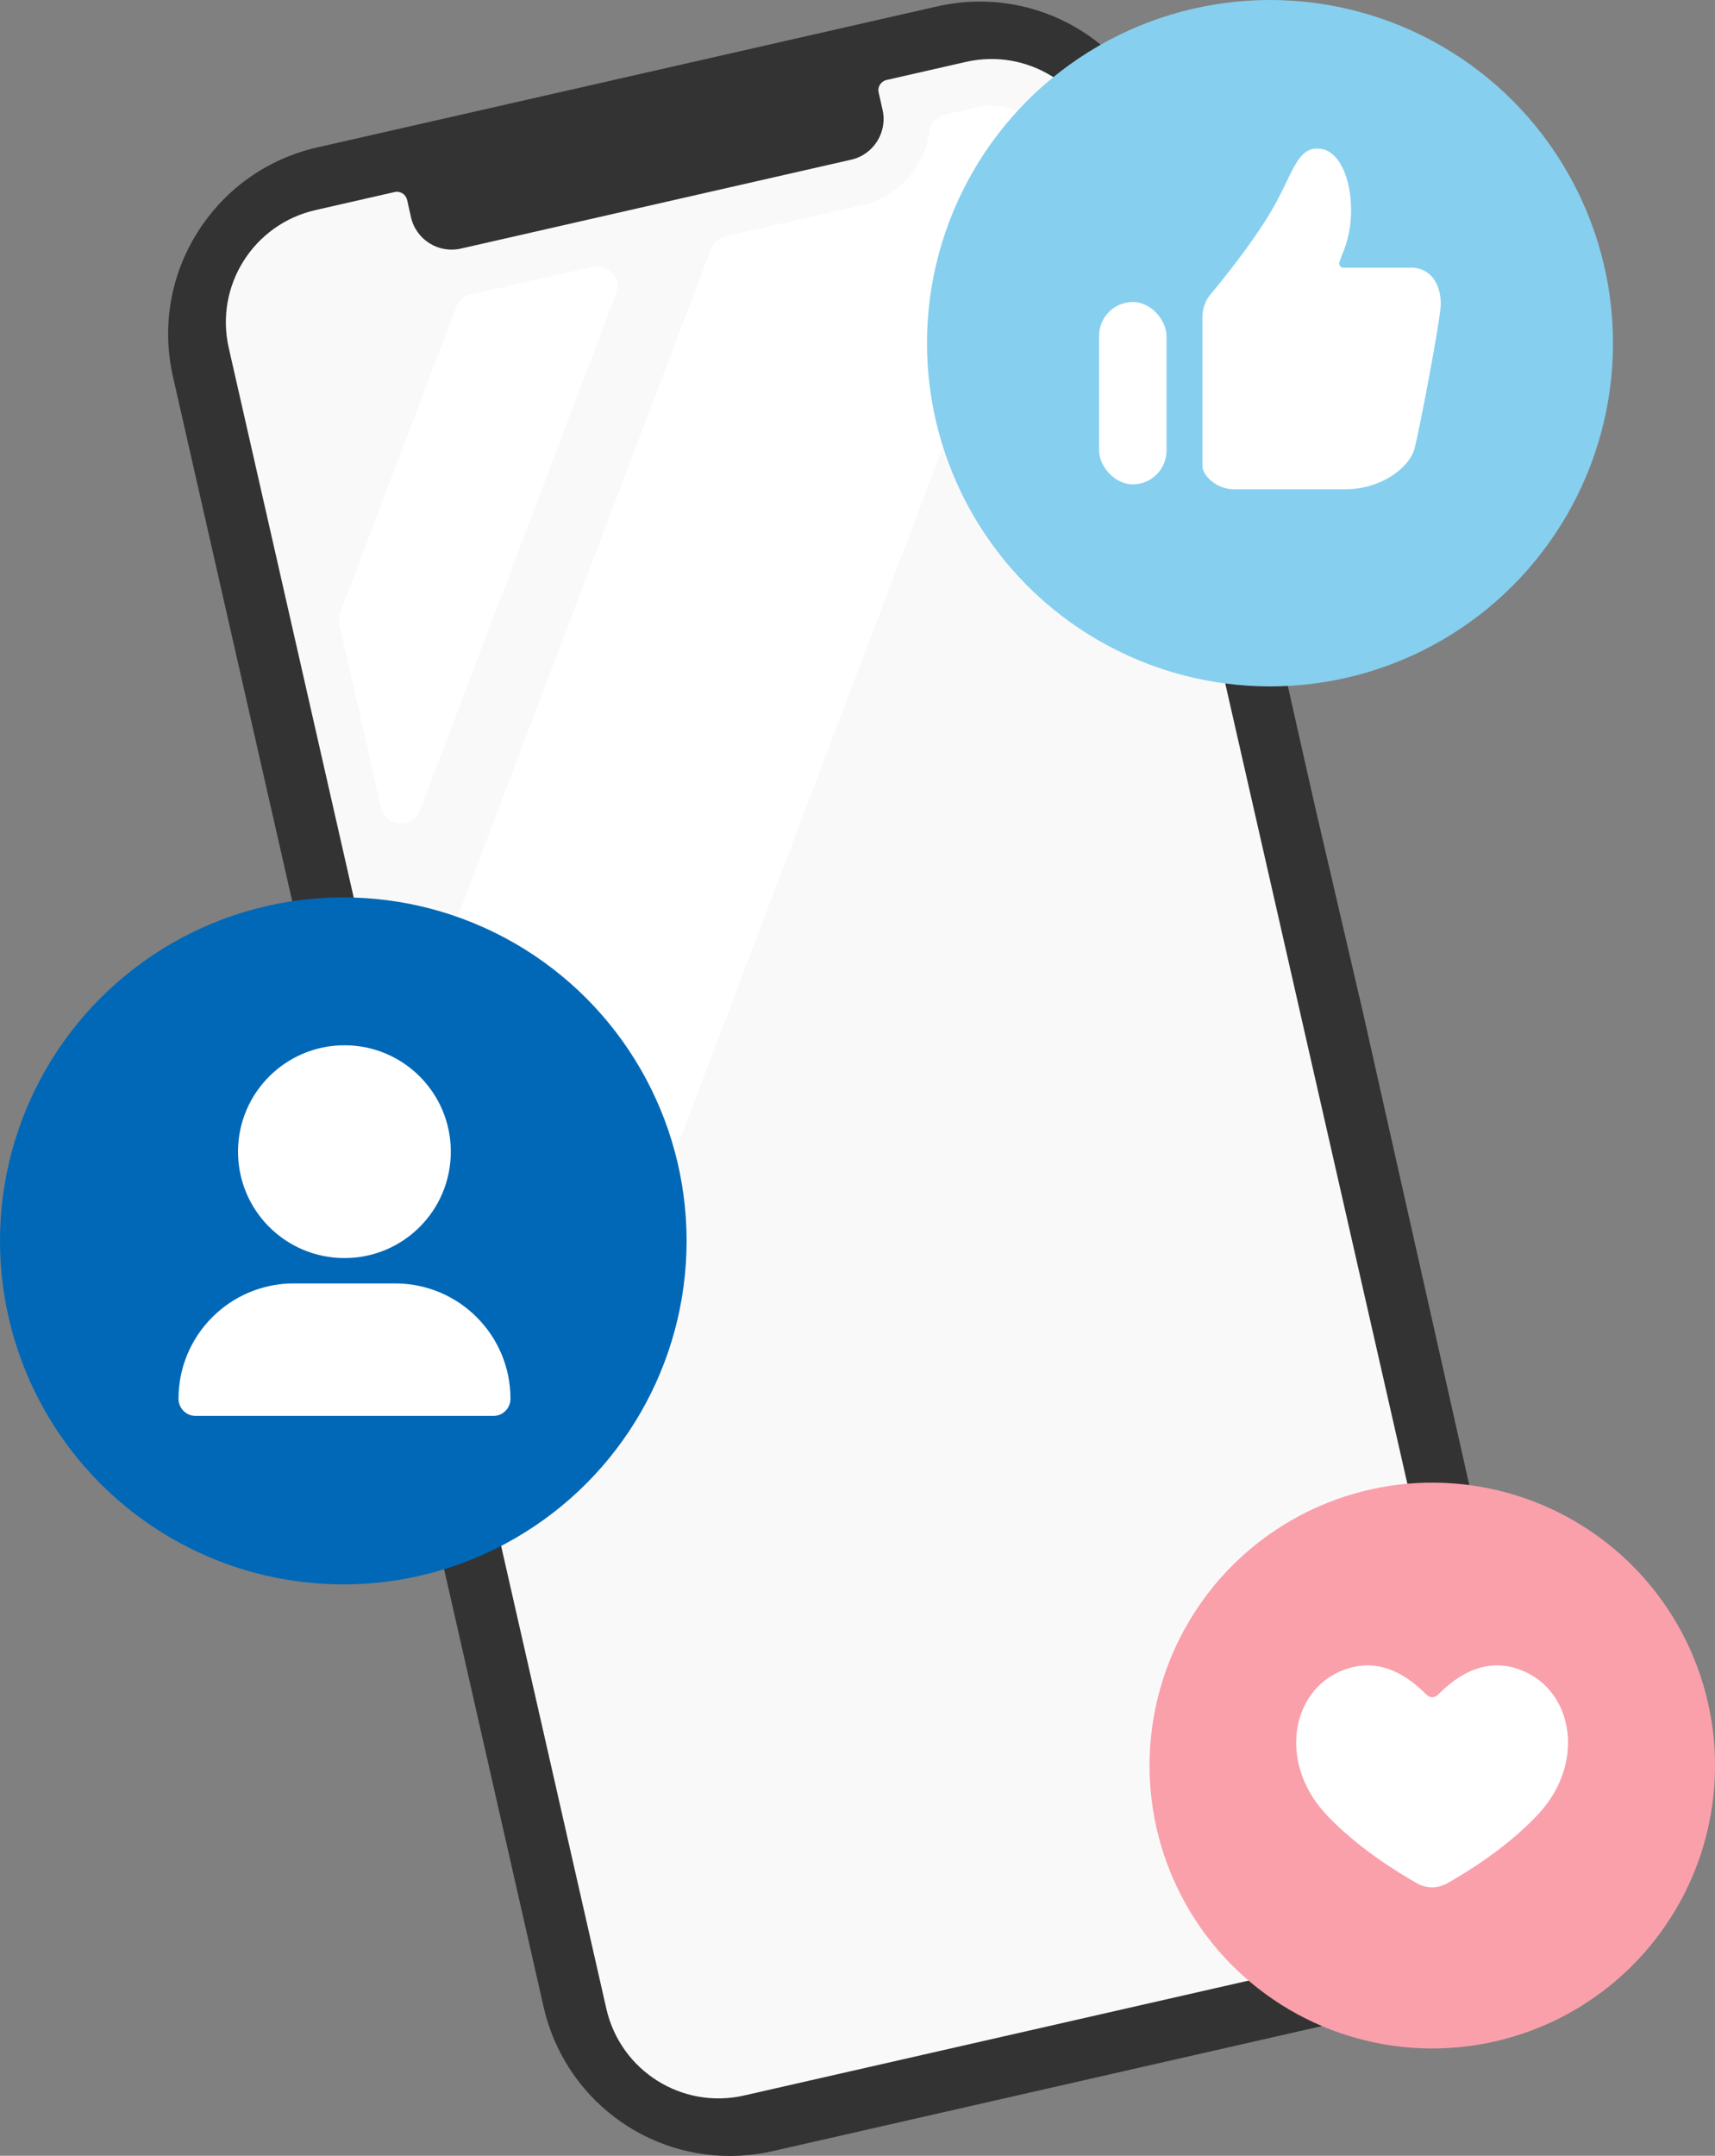
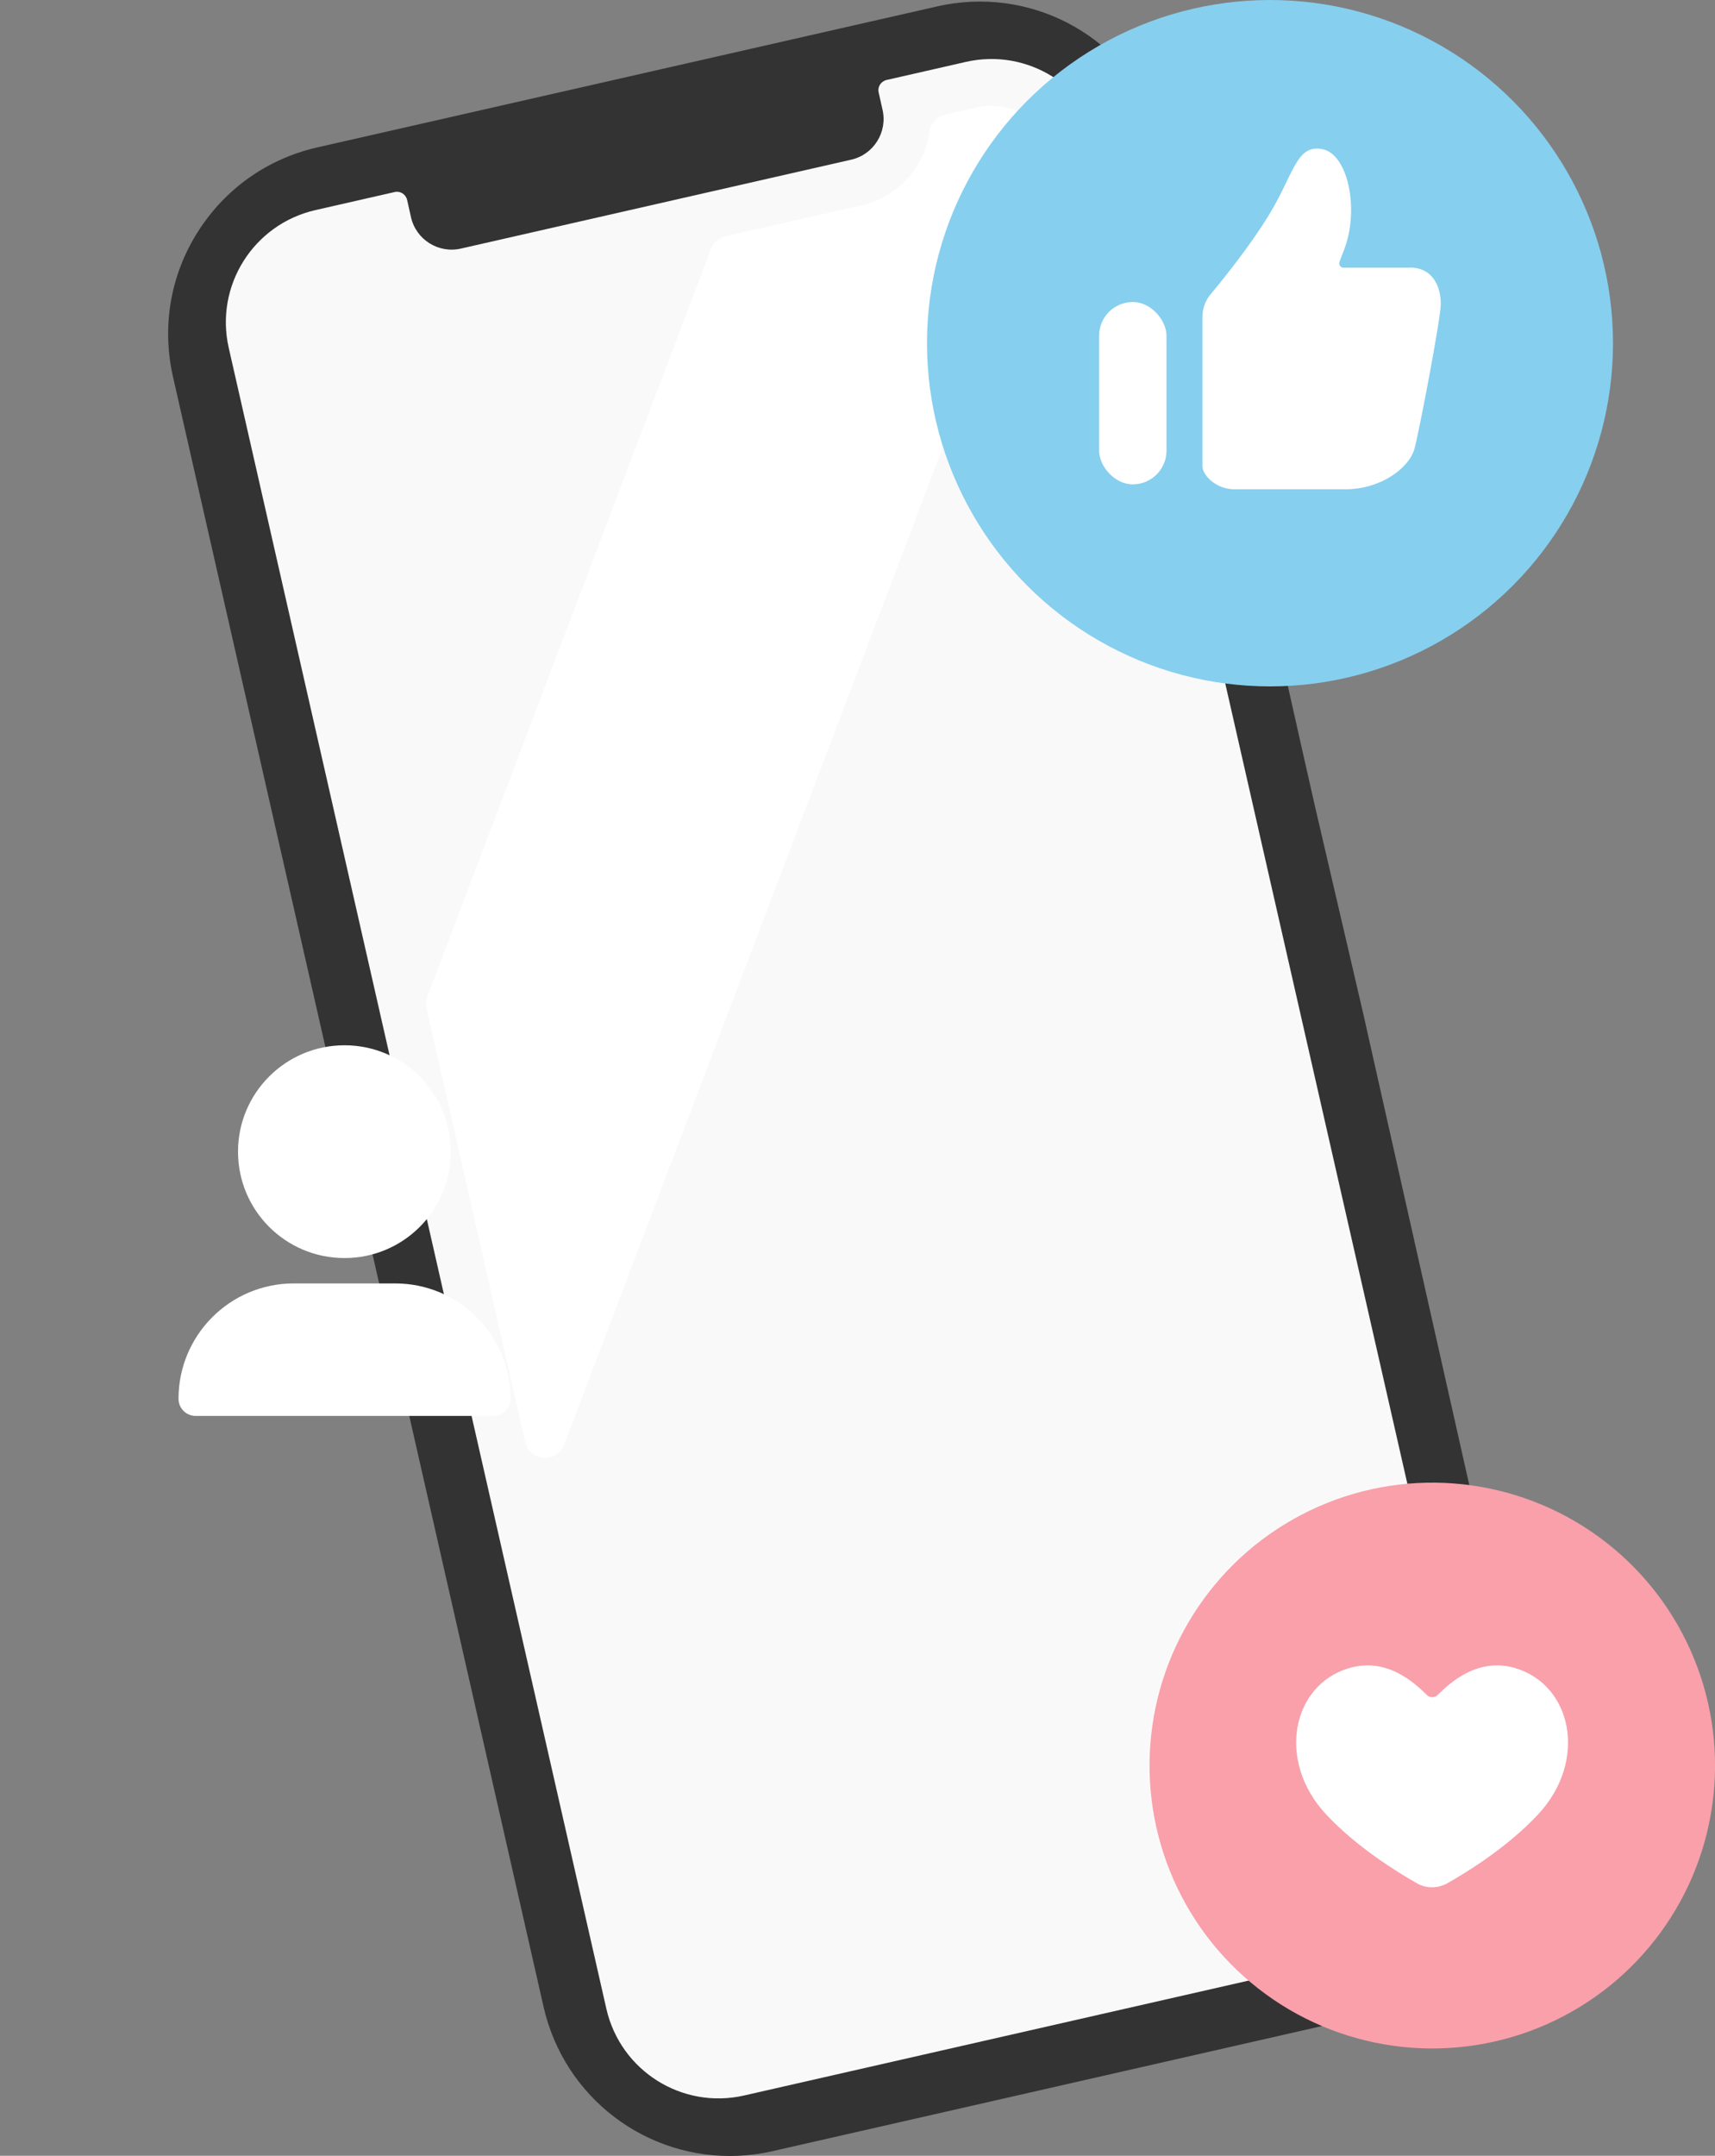
<svg xmlns="http://www.w3.org/2000/svg" id="_レイヤー_2" viewBox="0 0 115 144.47">
  <rect x="0" y="0" width="115" height="144.47" fill="#808080" stroke="none" />
  <defs>
    <style>.cls-1{fill:#333;}.cls-1,.cls-2,.cls-3,.cls-4,.cls-5,.cls-6{stroke-width:0px;}.cls-2{fill:#86cfef;}.cls-3{fill:#0068b7;}.cls-4{fill:#faf9f9;}.cls-5{fill:#f9a0ab;}.cls-6{fill:#fff;}</style>
  </defs>
  <g id="_レイヤー_1-2">
    <path class="cls-1" d="M103.05,119.33l-.62-2.55h0s-2.07-9.1-2.07-9.1l-7.77-34.51-1.18-5.25-3.24-13.91-.96-4.24-.83-3.7-5.7-25.05h0s-2.48-10.92-2.48-10.92c-1.38-6.08-6.9-10.28-13.12-9.98-.75.04-1.51.14-2.24.31L21.27,9.88c-3.34.76-6.19,2.78-8.02,5.68-1.83,2.9-2.41,6.34-1.65,9.69l2.93,12.89,7.83,34.4,14.09,61.95c1.38,6.08,6.9,10.28,13.12,9.98.75-.04,1.51-.14,2.24-.31l41.57-9.46c3.34-.76,6.19-2.78,8.02-5.68,1.83-2.9,2.41-6.34,1.65-9.69Z" />
    <path class="cls-4" d="M64.76,4.15l-5.31,1.21c-.38.09-.62.46-.53.84l.26,1.16c.34,1.5-.6,3-2.1,3.34l-26.18,5.96c-1.5.34-3-.6-3.34-2.1l-.26-1.16c-.09-.38-.46-.62-.84-.53l-5.31,1.21c-4.16.95-6.76,5.08-5.81,9.24l25.32,111.3c.95,4.16,5.08,6.76,9.24,5.81l43.63-9.93c4.16-.95,6.76-5.08,5.81-9.24L74,9.96c-.95-4.16-5.08-6.76-9.24-5.81Z" />
-     <path class="cls-6" d="M31.6,19.72s0,0,0,0c-.46.1-.84.42-1.01.86l-7.77,20.47c-.1.25-.11.53-.06.79l2.79,12.28c.3,1.32,2.14,1.45,2.62.18l13.14-34.6c.39-1.02-.52-2.07-1.59-1.82l-8.12,1.85Z" />
    <path class="cls-6" d="M66.48,7.09c-.34,0-.69.04-1.02.12l-2.08.47c-.55.13-.97.58-1.05,1.15-.34,2.36-2.1,4.37-4.56,4.93l-9.11,2.07c-.45.1-.81.42-.98.85l-19.02,50.09c-.1.25-.11.53-.06.79l6.61,29.07c.3,1.32,2.14,1.45,2.62.18L70.57,10.63c.14-.38.11-.8-.08-1.15-.79-1.43-2.32-2.38-4-2.38Z" />
-     <circle class="cls-3" cx="23.02" cy="83.16" r="23.02" />
    <path class="cls-6" d="M30.23,77.18c0-3.94-3.19-7.13-7.13-7.13s-7.14,3.19-7.14,7.13,3.19,7.13,7.14,7.13,7.13-3.19,7.13-7.13Z" />
    <path class="cls-6" d="M19.7,86.01h6.8c4.27,0,7.73,3.46,7.73,7.73h0c0,.64-.52,1.15-1.15,1.15H13.12c-.64,0-1.15-.52-1.15-1.15h0c0-4.27,3.46-7.73,7.73-7.73Z" />
    <circle class="cls-5" cx="96.04" cy="118.32" r="18.96" transform="translate(-56.15 126.1) rotate(-53.86)" />
-     <path class="cls-6" d="M101.62,111.79c-2.55-.75-4.4,1-5.23,1.81-.1.09-.22.14-.35.14-.12,0-.25-.04-.35-.14-.82-.8-2.67-2.56-5.23-1.81-3.81,1.12-4.89,6.19-1.55,9.79,2.06,2.21,4.79,3.89,6.19,4.68.15.08.49.22.93.22h0s0,0,0,0h0c.44,0,.78-.15.93-.22,1.41-.79,4.13-2.47,6.19-4.68,3.34-3.6,2.26-8.67-1.55-9.79Z" />
+     <path class="cls-6" d="M101.62,111.79c-2.55-.75-4.4,1-5.23,1.81-.1.09-.22.14-.35.14-.12,0-.25-.04-.35-.14-.82-.8-2.67-2.56-5.23-1.81-3.81,1.12-4.89,6.19-1.55,9.79,2.06,2.21,4.79,3.89,6.19,4.68.15.08.49.22.93.22h0h0c.44,0,.78-.15.93-.22,1.41-.79,4.13-2.47,6.19-4.68,3.34-3.6,2.26-8.67-1.55-9.79Z" />
    <circle class="cls-2" cx="85.16" cy="23" r="23" />
    <path class="cls-6" d="M94.54,17.94h-4.45c-.2,0-.34-.2-.27-.39.12-.33.22-.61.3-.79,1.05-2.68.29-6.45-1.47-6.77-1.75-.32-1.9,1.73-3.6,4.48-1.23,2-3,4.21-3.88,5.26,0,0,0,0,0,0-.11.13-.54.67-.54,1.51v10c0,.61.92,1.55,2.13,1.55h7.46c2.35,0,4.29-1.41,4.64-2.76.35-1.35,1.72-8.57,1.75-9.59s-.4-2.51-2.08-2.51Z" />
    <rect class="cls-6" x="73.7" y="20.24" width="4.52" height="12.22" rx="2.26" ry="2.26" />
  </g>
</svg>